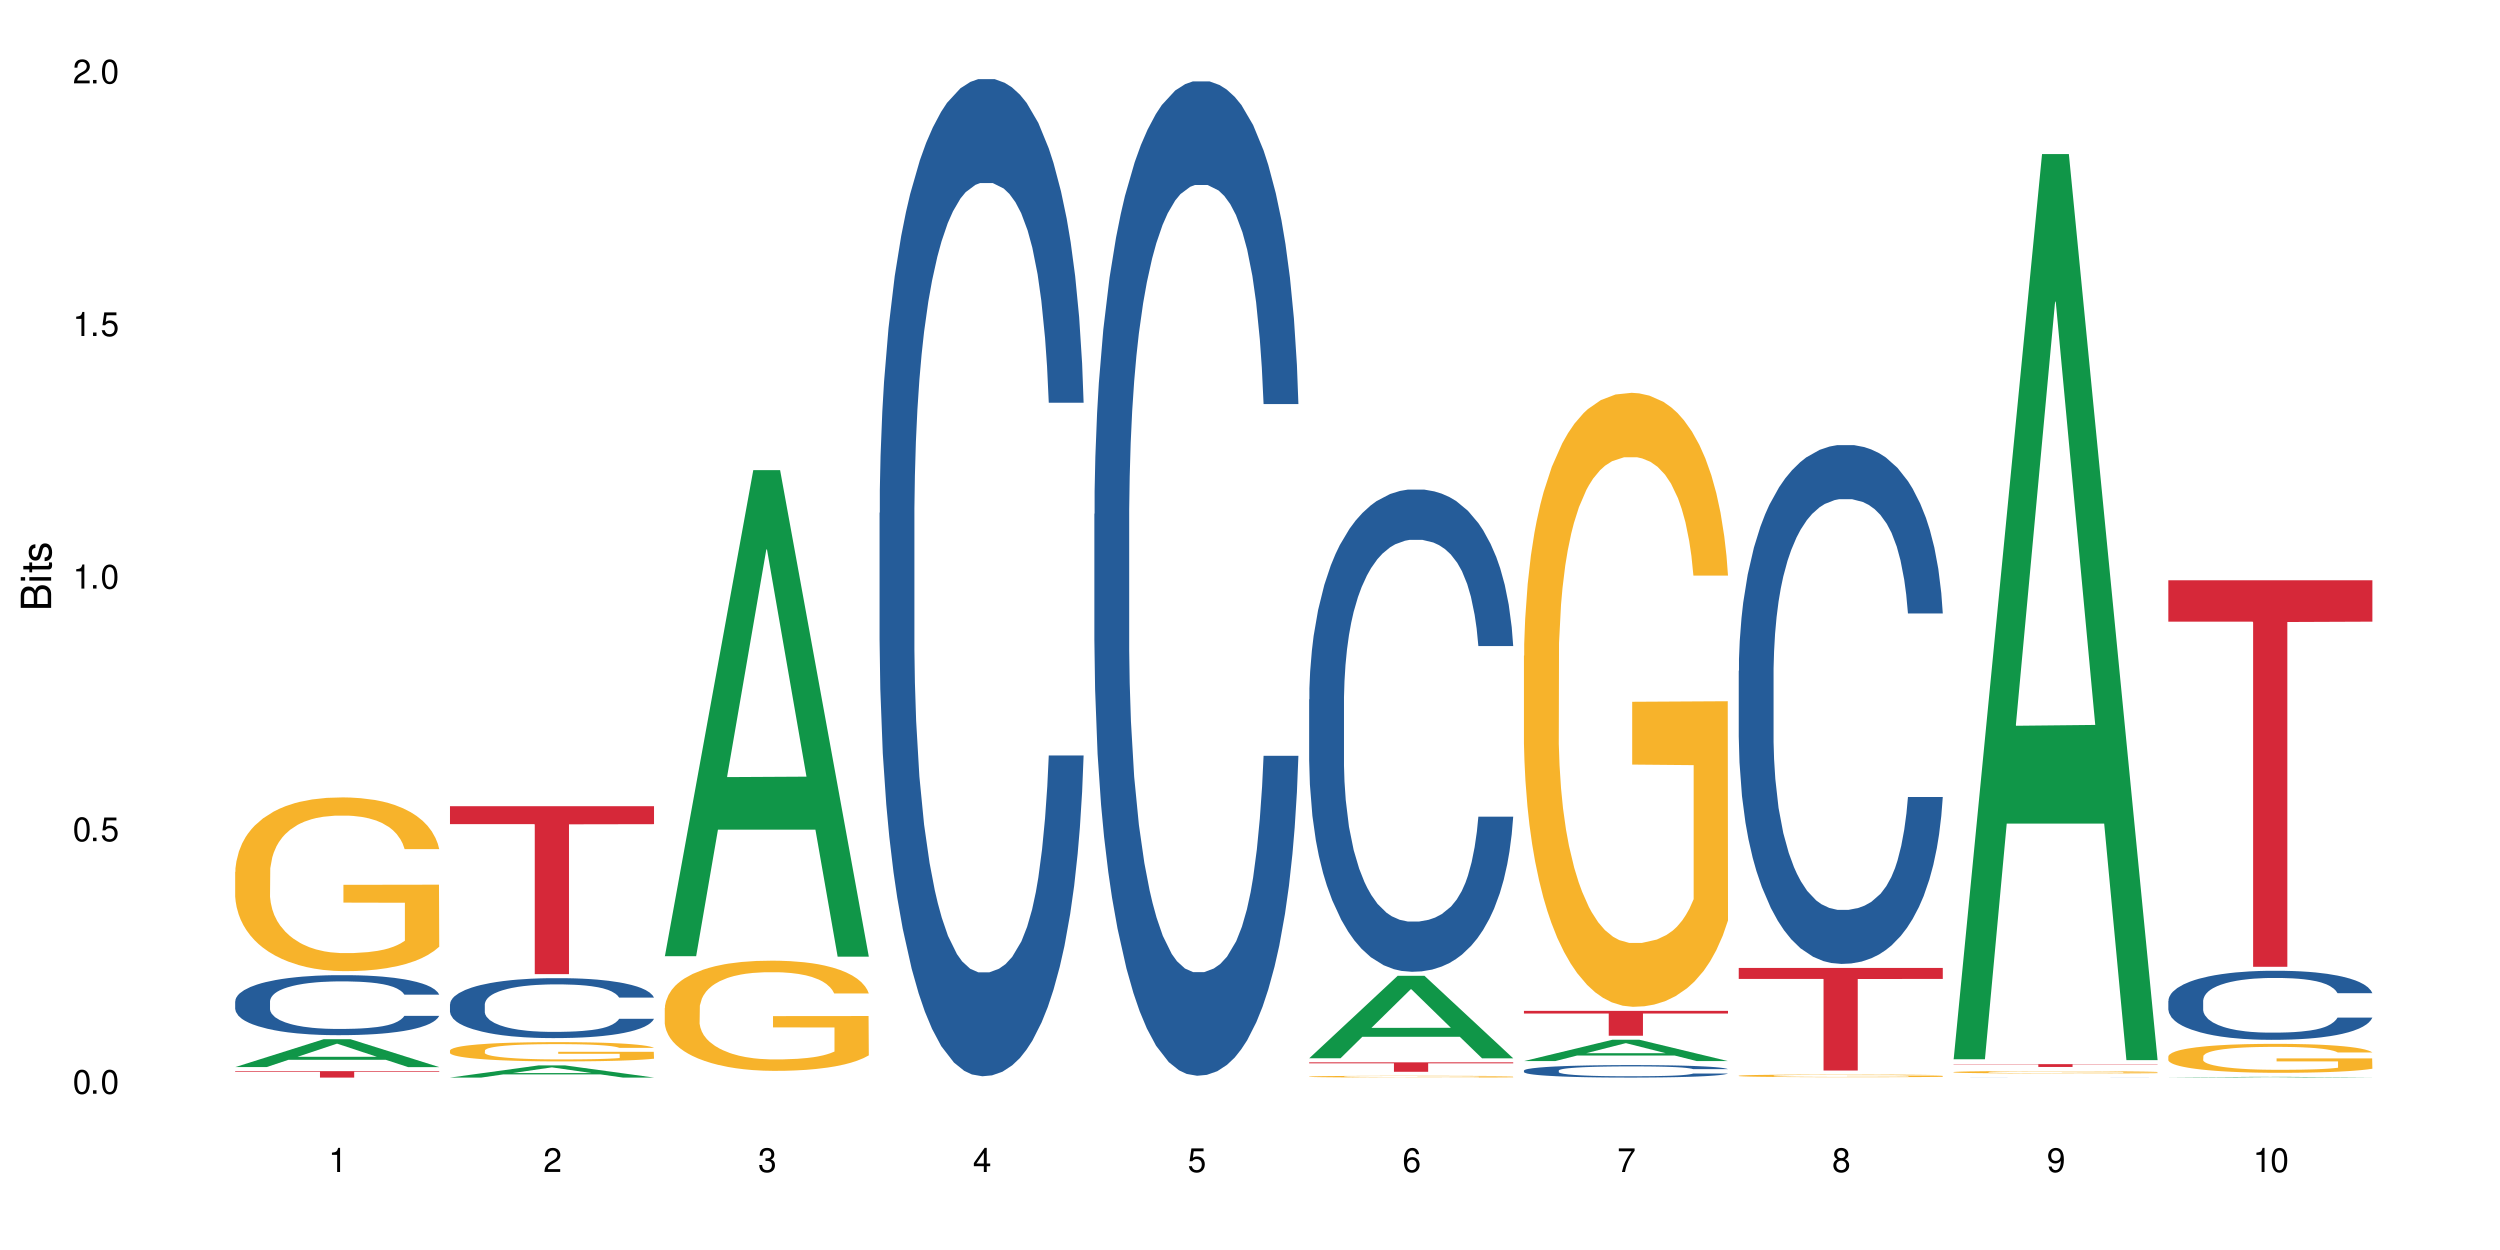
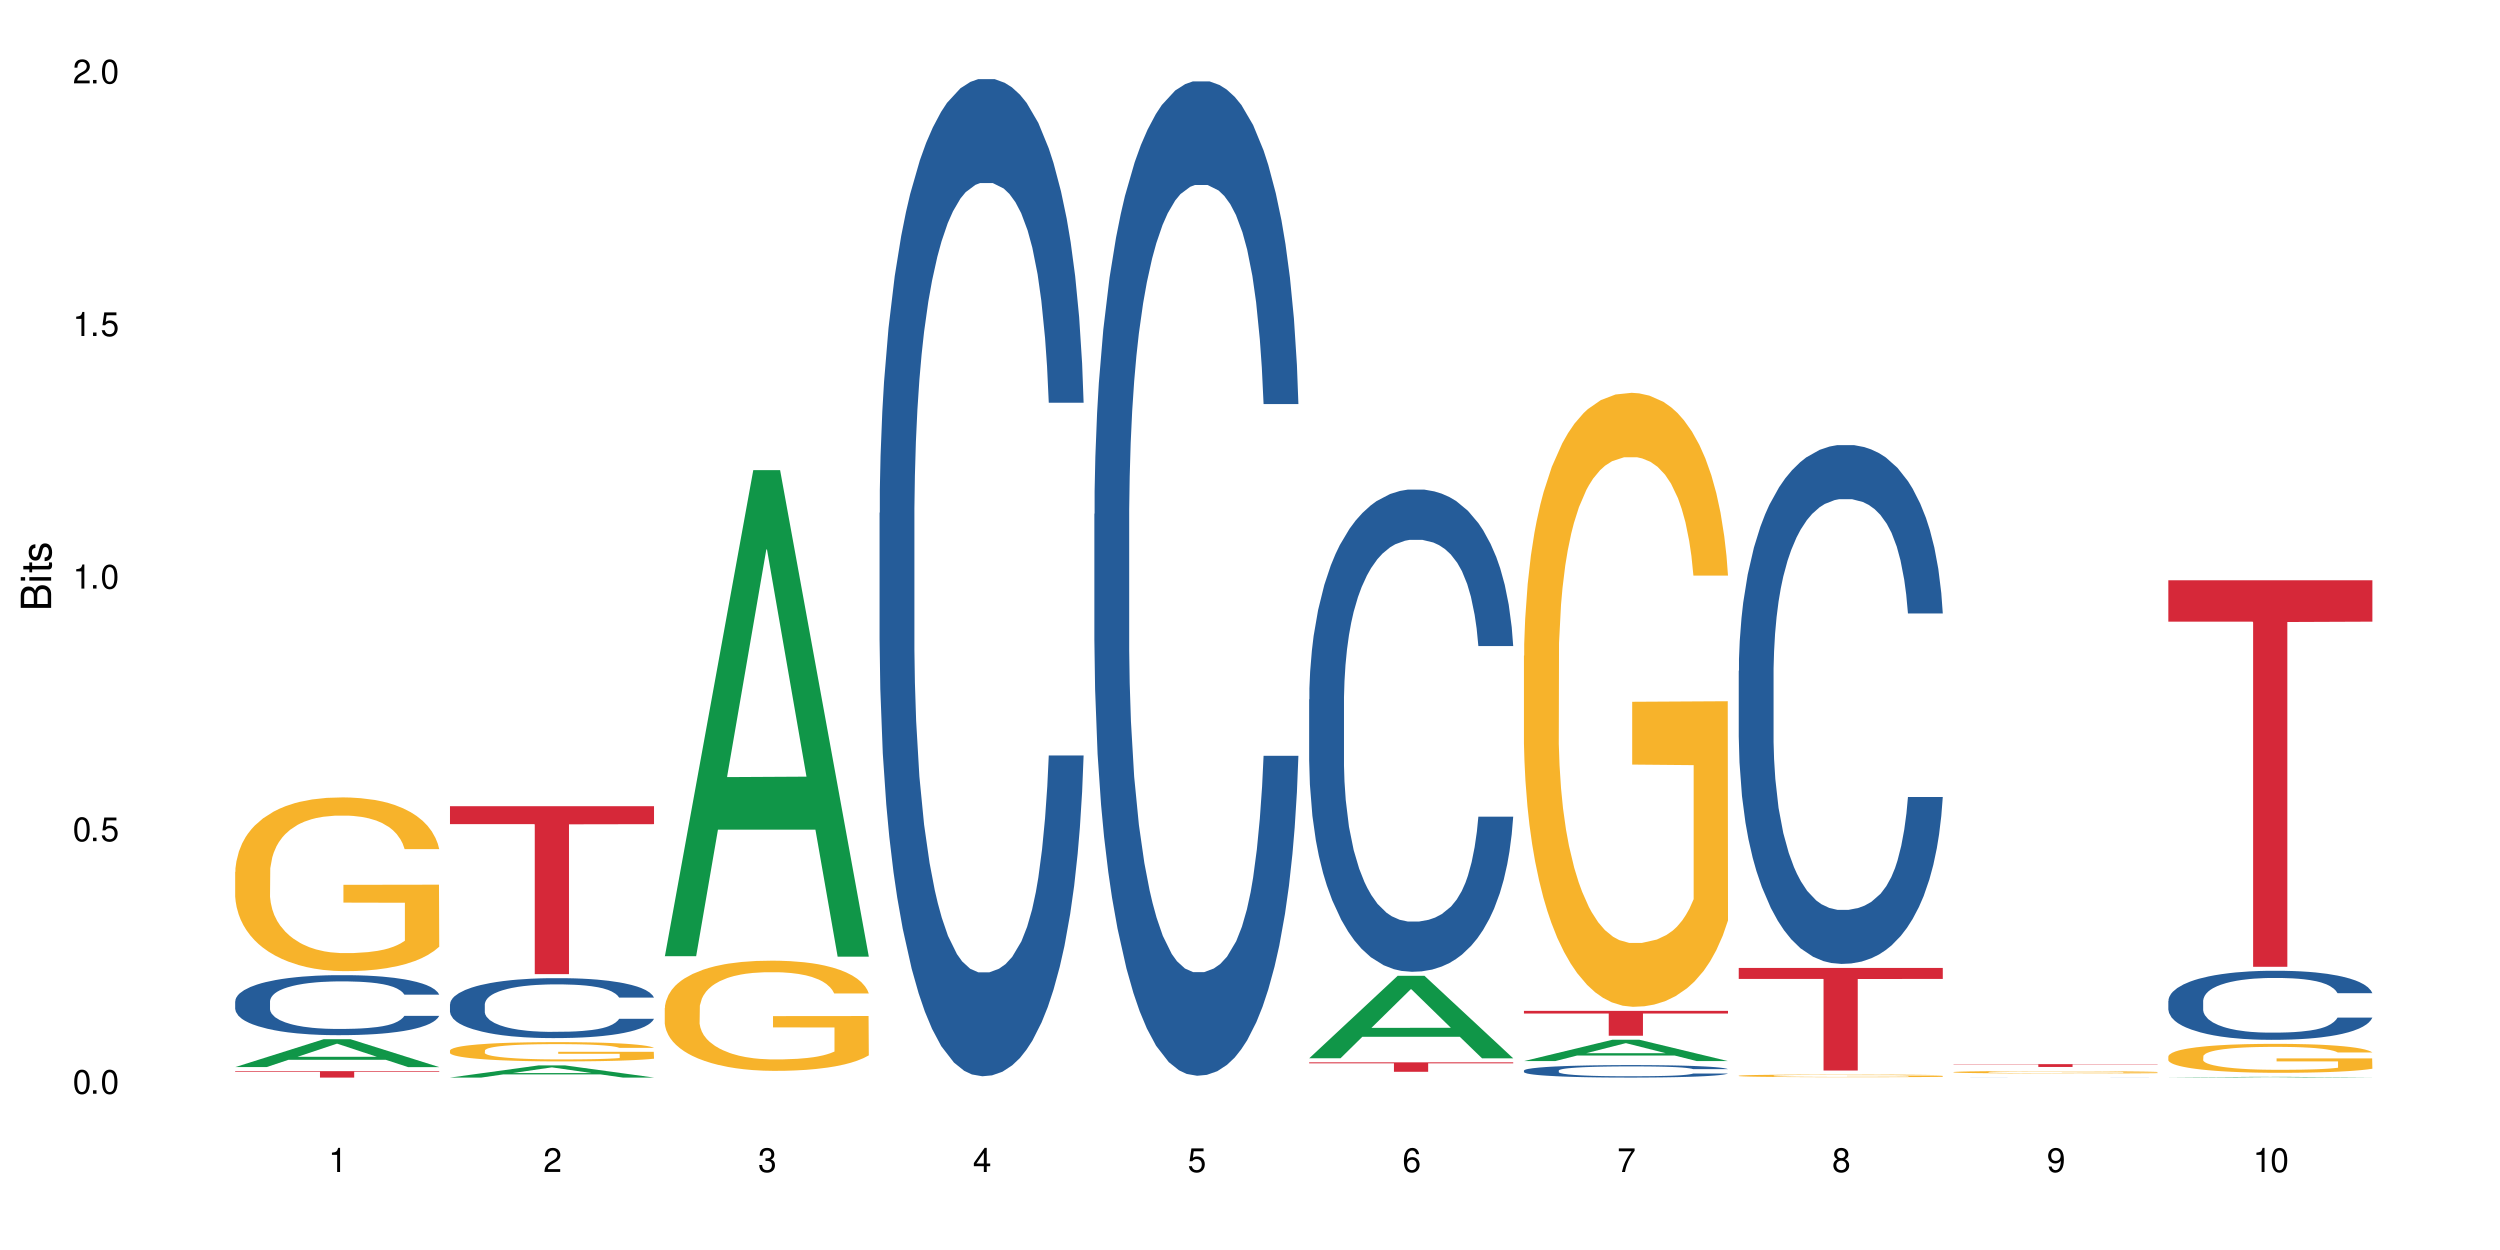
<svg xmlns="http://www.w3.org/2000/svg" xmlns:xlink="http://www.w3.org/1999/xlink" width="720" height="360" viewBox="0 0 720 360">
  <defs>
    <g>
      <g id="glyph-0-0">
</g>
      <g id="glyph-0-1">
        <path d="M 2.641 -6.938 C 2 -6.938 1.422 -6.656 1.078 -6.172 C 0.641 -5.562 0.406 -4.641 0.406 -3.359 C 0.406 -1.016 1.188 0.219 2.641 0.219 C 4.078 0.219 4.859 -1.016 4.859 -3.297 C 4.859 -4.641 4.656 -5.547 4.203 -6.172 C 3.844 -6.656 3.281 -6.938 2.641 -6.938 Z M 2.641 -6.188 C 3.547 -6.188 4 -5.25 4 -3.375 C 4 -1.406 3.562 -0.484 2.625 -0.484 C 1.734 -0.484 1.281 -1.438 1.281 -3.344 C 1.281 -5.25 1.734 -6.188 2.641 -6.188 Z M 2.641 -6.188 " />
      </g>
      <g id="glyph-0-2">
        <path d="M 1.828 -1 L 0.828 -1 L 0.828 0 L 1.828 0 Z M 1.828 -1 " />
      </g>
      <g id="glyph-0-3">
        <path d="M 4.562 -6.797 L 1.062 -6.797 L 0.547 -3.094 L 1.328 -3.094 C 1.719 -3.562 2.047 -3.734 2.578 -3.734 C 3.484 -3.734 4.062 -3.109 4.062 -2.094 C 4.062 -1.125 3.484 -0.531 2.578 -0.531 C 1.828 -0.531 1.375 -0.906 1.188 -1.672 L 0.328 -1.672 C 0.453 -1.109 0.547 -0.844 0.75 -0.594 C 1.125 -0.078 1.828 0.219 2.594 0.219 C 3.969 0.219 4.922 -0.781 4.922 -2.219 C 4.922 -3.562 4.031 -4.484 2.719 -4.484 C 2.25 -4.484 1.859 -4.359 1.469 -4.062 L 1.734 -5.969 L 4.562 -5.969 Z M 4.562 -6.797 " />
      </g>
      <g id="glyph-0-4">
        <path d="M 2.484 -4.938 L 2.484 0 L 3.328 0 L 3.328 -6.938 L 2.766 -6.938 C 2.469 -5.875 2.281 -5.734 0.984 -5.562 L 0.984 -4.938 Z M 2.484 -4.938 " />
      </g>
      <g id="glyph-0-5">
        <path d="M 4.859 -0.828 L 1.281 -0.828 C 1.359 -1.406 1.672 -1.781 2.5 -2.281 L 3.469 -2.828 C 4.406 -3.344 4.906 -4.062 4.906 -4.906 C 4.906 -5.484 4.672 -6.031 4.266 -6.406 C 3.859 -6.766 3.375 -6.938 2.719 -6.938 C 1.859 -6.938 1.219 -6.625 0.844 -6.031 C 0.609 -5.672 0.5 -5.234 0.484 -4.531 L 1.328 -4.531 C 1.359 -5.016 1.406 -5.281 1.531 -5.516 C 1.75 -5.938 2.188 -6.203 2.703 -6.203 C 3.469 -6.203 4.031 -5.641 4.031 -4.891 C 4.031 -4.344 3.719 -3.859 3.125 -3.516 L 2.234 -3 C 0.812 -2.172 0.406 -1.531 0.328 -0.016 L 4.859 -0.016 Z M 4.859 -0.828 " />
      </g>
      <g id="glyph-0-6">
        <path d="M 2.125 -3.188 L 2.578 -3.188 C 3.5 -3.188 3.984 -2.766 3.984 -1.922 C 3.984 -1.062 3.469 -0.531 2.594 -0.531 C 1.656 -0.531 1.203 -1 1.156 -2.016 L 0.312 -2.016 C 0.344 -1.453 0.438 -1.094 0.609 -0.781 C 0.953 -0.109 1.625 0.219 2.547 0.219 C 3.953 0.219 4.859 -0.625 4.859 -1.938 C 4.859 -2.828 4.516 -3.297 3.703 -3.594 C 4.344 -3.844 4.656 -4.328 4.656 -5.031 C 4.656 -6.219 3.875 -6.938 2.578 -6.938 C 1.203 -6.938 0.484 -6.172 0.453 -4.703 L 1.297 -4.703 C 1.312 -5.125 1.344 -5.359 1.453 -5.578 C 1.641 -5.969 2.062 -6.203 2.594 -6.203 C 3.344 -6.203 3.797 -5.75 3.797 -5 C 3.797 -4.516 3.609 -4.219 3.25 -4.047 C 3.016 -3.953 2.703 -3.922 2.125 -3.906 Z M 2.125 -3.188 " />
      </g>
      <g id="glyph-0-7">
        <path d="M 3.141 -1.672 L 3.141 0 L 3.984 0 L 3.984 -1.672 L 4.984 -1.672 L 4.984 -2.438 L 3.984 -2.438 L 3.984 -6.938 L 3.359 -6.938 L 0.266 -2.578 L 0.266 -1.672 Z M 3.141 -2.438 L 1 -2.438 L 3.141 -5.5 Z M 3.141 -2.438 " />
      </g>
      <g id="glyph-0-8">
        <path d="M 4.781 -5.125 C 4.609 -6.266 3.891 -6.938 2.844 -6.938 C 2.094 -6.938 1.422 -6.578 1.031 -5.953 C 0.594 -5.266 0.406 -4.422 0.406 -3.172 C 0.406 -2 0.578 -1.25 0.984 -0.641 C 1.359 -0.078 1.953 0.219 2.703 0.219 C 3.984 0.219 4.922 -0.75 4.922 -2.094 C 4.922 -3.375 4.062 -4.281 2.844 -4.281 C 2.172 -4.281 1.641 -4.031 1.281 -3.516 C 1.281 -5.234 1.828 -6.188 2.797 -6.188 C 3.391 -6.188 3.797 -5.797 3.938 -5.125 Z M 2.734 -3.531 C 3.547 -3.531 4.062 -2.953 4.062 -2.031 C 4.062 -1.156 3.484 -0.531 2.703 -0.531 C 1.922 -0.531 1.328 -1.188 1.328 -2.078 C 1.328 -2.938 1.906 -3.531 2.734 -3.531 Z M 2.734 -3.531 " />
      </g>
      <g id="glyph-0-9">
        <path d="M 4.984 -6.797 L 0.438 -6.797 L 0.438 -5.969 L 4.109 -5.969 C 2.5 -3.656 1.828 -2.234 1.328 0 L 2.219 0 C 2.594 -2.172 3.453 -4.047 4.984 -6.094 Z M 4.984 -6.797 " />
      </g>
      <g id="glyph-0-10">
        <path d="M 3.75 -3.656 C 4.469 -4.094 4.688 -4.438 4.688 -5.078 C 4.688 -6.172 3.844 -6.938 2.641 -6.938 C 1.438 -6.938 0.594 -6.172 0.594 -5.094 C 0.594 -4.438 0.812 -4.094 1.516 -3.656 C 0.734 -3.266 0.359 -2.703 0.359 -1.922 C 0.359 -0.656 1.281 0.219 2.641 0.219 C 3.984 0.219 4.922 -0.656 4.922 -1.922 C 4.922 -2.703 4.531 -3.266 3.75 -3.656 Z M 2.641 -6.188 C 3.359 -6.188 3.812 -5.75 3.812 -5.062 C 3.812 -4.406 3.344 -3.984 2.641 -3.984 C 1.922 -3.984 1.453 -4.406 1.453 -5.078 C 1.453 -5.75 1.922 -6.188 2.641 -6.188 Z M 2.641 -3.266 C 3.484 -3.266 4.062 -2.719 4.062 -1.906 C 4.062 -1.078 3.484 -0.531 2.625 -0.531 C 1.797 -0.531 1.219 -1.094 1.219 -1.906 C 1.219 -2.719 1.781 -3.266 2.641 -3.266 Z M 2.641 -3.266 " />
      </g>
      <g id="glyph-0-11">
        <path d="M 0.516 -1.578 C 0.672 -0.453 1.406 0.219 2.438 0.219 C 3.188 0.219 3.859 -0.141 4.266 -0.766 C 4.688 -1.453 4.891 -2.297 4.891 -3.547 C 4.891 -4.719 4.703 -5.453 4.312 -6.078 C 3.938 -6.641 3.344 -6.938 2.594 -6.938 C 1.297 -6.938 0.359 -5.969 0.359 -4.625 C 0.359 -3.344 1.234 -2.453 2.453 -2.453 C 3.094 -2.453 3.578 -2.672 4.016 -3.203 C 4 -1.484 3.469 -0.531 2.5 -0.531 C 1.906 -0.531 1.484 -0.906 1.359 -1.578 Z M 2.578 -6.203 C 3.375 -6.203 3.969 -5.531 3.969 -4.641 C 3.969 -3.797 3.391 -3.188 2.547 -3.188 C 1.734 -3.188 1.234 -3.766 1.234 -4.688 C 1.234 -5.562 1.797 -6.203 2.578 -6.203 Z M 2.578 -6.203 " />
      </g>
      <g id="glyph-1-0">
</g>
      <g id="glyph-1-1">
        <path d="M 0 -0.953 L 0 -4.891 C 0 -5.719 -0.234 -6.344 -0.734 -6.797 C -1.188 -7.234 -1.812 -7.469 -2.5 -7.469 C -3.547 -7.469 -4.188 -7 -4.625 -5.875 C -4.984 -6.688 -5.625 -7.094 -6.531 -7.094 C -7.172 -7.094 -7.734 -6.859 -8.141 -6.391 C -8.562 -5.922 -8.75 -5.344 -8.75 -4.5 L -8.75 -0.953 Z M -4.984 -2.062 L -7.766 -2.062 L -7.766 -4.219 C -7.766 -4.844 -7.688 -5.203 -7.453 -5.5 C -7.219 -5.812 -6.859 -5.969 -6.375 -5.969 C -5.891 -5.969 -5.531 -5.812 -5.297 -5.5 C -5.062 -5.203 -4.984 -4.844 -4.984 -4.219 Z M -0.984 -2.062 L -4 -2.062 L -4 -4.781 C -4 -5.766 -3.438 -6.359 -2.484 -6.359 C -1.547 -6.359 -0.984 -5.766 -0.984 -4.781 Z M -0.984 -2.062 " />
      </g>
      <g id="glyph-1-2">
        <path d="M -6.281 -1.797 L -6.281 -0.797 L 0 -0.797 L 0 -1.797 Z M -8.75 -1.797 L -8.75 -0.797 L -7.484 -0.797 L -7.484 -1.797 Z M -8.75 -1.797 " />
      </g>
      <g id="glyph-1-3">
        <path d="M -6.281 -3.047 L -6.281 -2.016 L -8.016 -2.016 L -8.016 -1.016 L -6.281 -1.016 L -6.281 -0.172 L -5.469 -0.172 L -5.469 -1.016 L -0.719 -1.016 C -0.078 -1.016 0.281 -1.453 0.281 -2.234 C 0.281 -2.5 0.25 -2.719 0.188 -3.047 L -0.641 -3.047 C -0.609 -2.906 -0.594 -2.766 -0.594 -2.562 C -0.594 -2.141 -0.719 -2.016 -1.156 -2.016 L -5.469 -2.016 L -5.469 -3.047 Z M -6.281 -3.047 " />
      </g>
      <g id="glyph-1-4">
        <path d="M -4.531 -5.25 C -5.766 -5.25 -6.469 -4.422 -6.469 -2.969 C -6.469 -1.516 -5.719 -0.562 -4.547 -0.562 C -3.562 -0.562 -3.094 -1.062 -2.734 -2.562 L -2.516 -3.484 C -2.344 -4.188 -2.094 -4.469 -1.641 -4.469 C -1.047 -4.469 -0.641 -3.875 -0.641 -3 C -0.641 -2.453 -0.797 -2 -1.062 -1.75 C -1.25 -1.594 -1.422 -1.531 -1.875 -1.469 L -1.875 -0.406 C -0.422 -0.453 0.281 -1.266 0.281 -2.922 C 0.281 -4.5 -0.5 -5.516 -1.719 -5.516 C -2.656 -5.516 -3.172 -4.984 -3.469 -3.734 L -3.703 -2.766 C -3.891 -1.953 -4.156 -1.609 -4.594 -1.609 C -5.188 -1.609 -5.547 -2.125 -5.547 -2.938 C -5.547 -3.75 -5.203 -4.172 -4.531 -4.203 Z M -4.531 -5.25 " />
      </g>
    </g>
  </defs>
  <rect x="-72" y="-36" width="864" height="432" fill="rgb(100%, 100%, 100%)" fill-opacity="1" />
  <path fill-rule="nonzero" fill="rgb(6.275%, 58.824%, 28.235%)" fill-opacity="1" d="M 67.73 307.32 L 67.793 307.312 L 93.223 299.289 L 100.945 299.289 L 126.5 307.328 L 117.52 307.328 L 111.117 305.23 L 83.051 305.23 L 76.773 307.32 L 67.73 307.32 L 85.75 304.363 L 108.543 304.355 L 97.176 300.602 L 97.051 300.594 L 96.926 300.617 L 85.688 304.355 L 85.75 304.363 Z M 67.73 307.32 " />
  <path fill-rule="nonzero" fill="rgb(14.51%, 36.078%, 60%)" fill-opacity="1" d="M 67.73 288.371 L 67.801 288.355 L 67.801 287.977 L 68.02 287.375 L 68.52 286.617 L 69.02 286.098 L 70.312 285.164 L 72.102 284.262 L 73.965 283.57 L 75.328 283.156 L 76.547 282.844 L 79.34 282.258 L 81.133 281.957 L 83.066 281.688 L 85.434 281.422 L 87.152 281.262 L 91.023 281.008 L 93.891 280.898 L 96.113 280.852 L 100.914 280.852 L 103.781 280.914 L 105.859 280.992 L 108.152 281.121 L 110.086 281.262 L 113.457 281.609 L 116.465 282.051 L 117.828 282.305 L 119.977 282.793 L 121.625 283.27 L 122.773 283.68 L 124.062 284.262 L 125.207 284.973 L 126.07 285.781 L 126.5 286.461 L 116.465 286.461 L 115.965 285.828 L 115.391 285.336 L 114.316 284.691 L 113.238 284.23 L 111.734 283.773 L 110.375 283.473 L 108.512 283.172 L 106.863 282.984 L 105.141 282.844 L 103.492 282.746 L 100.34 282.652 L 96.684 282.652 L 95.324 282.684 L 92.527 282.809 L 91.023 282.922 L 88.871 283.141 L 87.367 283.348 L 85.578 283.664 L 84.359 283.934 L 82.852 284.344 L 81.777 284.707 L 80.559 285.227 L 79.844 285.621 L 79.199 286.062 L 78.625 286.586 L 78.195 287.137 L 77.906 287.723 L 77.766 288.293 L 77.766 290.738 L 77.906 291.309 L 78.266 291.973 L 79.199 292.938 L 80.559 293.773 L 82.137 294.438 L 83.641 294.91 L 84.5 295.133 L 85.648 295.383 L 87.441 295.699 L 90.02 296.016 L 91.523 296.141 L 93.816 296.27 L 96.184 296.332 L 99.336 296.332 L 102.133 296.27 L 103.996 296.191 L 105.93 296.062 L 108.582 295.793 L 110.23 295.543 L 111.664 295.242 L 112.738 294.941 L 113.457 294.688 L 114.531 294.199 L 115.391 293.664 L 116.035 293.109 L 116.465 292.574 L 126.5 292.574 L 126.07 293.203 L 125.422 293.82 L 124.777 294.277 L 123.777 294.832 L 122.629 295.32 L 120.98 295.875 L 119.617 296.238 L 117.828 296.633 L 116.18 296.934 L 114.387 297.199 L 111.734 297.516 L 110.016 297.676 L 108.152 297.816 L 105.93 297.941 L 103.137 298.055 L 100.125 298.117 L 97.328 298.133 L 94.32 298.102 L 92.098 298.039 L 89.16 297.895 L 85.504 297.609 L 82.852 297.312 L 80.773 297.012 L 78.984 296.695 L 76.977 296.27 L 74.395 295.574 L 72.82 295.035 L 71.746 294.594 L 70.527 293.977 L 69.664 293.426 L 68.664 292.539 L 67.945 291.418 L 67.73 290.551 Z M 67.73 288.371 " />
  <path fill-rule="nonzero" fill="rgb(96.863%, 70.196%, 16.863%)" fill-opacity="1" d="M 67.73 251.086 L 67.801 251.039 L 67.801 250.125 L 68.09 248.066 L 68.805 245.234 L 69.738 242.902 L 70.742 241.074 L 71.387 240.117 L 72.461 238.746 L 73.395 237.738 L 75.758 235.684 L 78.77 233.762 L 80.418 232.941 L 82.281 232.164 L 84.93 231.293 L 86.148 230.973 L 89.875 230.242 L 94.105 229.785 L 98.762 229.648 L 100.914 229.695 L 103.852 229.879 L 107.863 230.379 L 110.16 230.836 L 111.949 231.293 L 113.812 231.887 L 116.105 232.801 L 118.258 233.898 L 119.977 234.996 L 121.695 236.367 L 123.129 237.828 L 124.348 239.43 L 125.422 241.348 L 126.07 242.949 L 126.5 244.547 L 116.535 244.547 L 115.965 242.949 L 115.32 241.715 L 114.242 240.207 L 113.168 239.109 L 112.094 238.242 L 110.086 237.055 L 108.367 236.32 L 106.215 235.684 L 104.137 235.27 L 101.773 234.996 L 100.34 234.906 L 96.543 234.906 L 93.102 235.227 L 91.094 235.59 L 89.66 235.957 L 87.656 236.641 L 86.438 237.191 L 85.719 237.555 L 83.57 238.973 L 82.137 240.254 L 81.348 241.121 L 80.344 242.492 L 79.629 243.727 L 78.84 245.555 L 78.41 246.926 L 77.836 250.035 L 77.766 258.262 L 77.98 259.996 L 78.41 261.871 L 78.984 263.516 L 79.844 265.254 L 80.703 266.578 L 82.207 268.363 L 83.496 269.551 L 84.5 270.328 L 86.438 271.562 L 87.227 271.973 L 89.09 272.797 L 91.023 273.434 L 93.387 273.984 L 95.18 274.258 L 98.047 274.488 L 101.703 274.488 L 106 274.211 L 108.727 273.848 L 110.59 273.48 L 111.809 273.16 L 113.312 272.656 L 114.387 272.199 L 115.391 271.699 L 116.609 270.922 L 116.609 259.996 L 98.906 259.953 L 98.906 254.832 L 126.426 254.785 L 126.5 272.656 L 124.992 273.891 L 123.129 275.082 L 121.34 275.996 L 119.477 276.773 L 116.824 277.641 L 114.672 278.188 L 111.375 278.828 L 108.367 279.238 L 105.215 279.516 L 102.418 279.652 L 99.121 279.695 L 96.184 279.605 L 93.031 279.332 L 90.52 278.965 L 88.227 278.508 L 85.934 277.914 L 83.066 276.953 L 81.203 276.176 L 79.27 275.219 L 77.336 274.074 L 75.613 272.84 L 74.469 271.883 L 73.32 270.785 L 72.102 269.414 L 70.957 267.859 L 70.098 266.441 L 69.309 264.844 L 68.734 263.336 L 68.16 261.277 L 67.875 259.633 L 67.73 258.215 Z M 67.73 251.086 " />
  <path fill-rule="nonzero" fill="rgb(83.922%, 15.686%, 22.353%)" fill-opacity="1" d="M 67.73 308.484 L 126.5 308.484 L 126.5 308.684 L 102.008 308.684 L 102.008 310.34 L 92.152 310.34 L 92.152 308.688 L 92.008 308.684 L 67.73 308.684 Z M 67.73 308.484 " />
  <path fill-rule="nonzero" fill="rgb(6.275%, 58.824%, 28.235%)" fill-opacity="1" d="M 129.594 310.34 L 129.656 310.336 L 155.082 306.844 L 162.805 306.844 L 188.359 310.34 L 179.383 310.34 L 172.977 309.43 L 144.91 309.43 L 138.633 310.34 L 129.594 310.34 L 147.613 309.051 L 170.402 309.047 L 159.039 307.414 L 158.914 307.41 L 158.789 307.422 L 147.547 309.047 L 147.613 309.051 Z M 129.594 310.34 " />
-   <path fill-rule="nonzero" fill="rgb(14.51%, 36.078%, 60%)" fill-opacity="1" d="M 129.594 289.227 L 129.664 289.211 L 129.664 288.832 L 129.879 288.23 L 130.379 287.473 L 130.883 286.953 L 132.172 286.023 L 133.965 285.121 L 135.828 284.43 L 137.188 284.02 L 138.406 283.703 L 141.203 283.117 L 142.992 282.82 L 144.93 282.551 L 147.293 282.281 L 149.016 282.125 L 152.883 281.871 L 155.75 281.762 L 157.973 281.715 L 162.773 281.715 L 165.641 281.777 L 167.719 281.855 L 170.012 281.984 L 171.949 282.125 L 175.316 282.473 L 178.324 282.914 L 179.688 283.168 L 181.836 283.656 L 183.484 284.129 L 184.633 284.539 L 185.922 285.121 L 187.07 285.832 L 187.93 286.637 L 188.359 287.316 L 178.324 287.316 L 177.824 286.684 L 177.25 286.195 L 176.176 285.551 L 175.102 285.09 L 173.598 284.633 L 172.234 284.336 L 170.371 284.035 L 168.723 283.844 L 167.004 283.703 L 165.355 283.609 L 162.199 283.512 L 158.547 283.512 L 157.184 283.547 L 154.391 283.672 L 152.883 283.781 L 150.734 284.004 L 149.23 284.207 L 147.438 284.523 L 146.219 284.793 L 144.715 285.203 L 143.641 285.566 L 142.422 286.086 L 141.703 286.48 L 141.059 286.922 L 140.484 287.441 L 140.055 287.996 L 139.77 288.578 L 139.625 289.148 L 139.625 291.594 L 139.77 292.16 L 140.129 292.824 L 141.059 293.785 L 142.422 294.621 L 143.996 295.285 L 145.504 295.758 L 146.363 295.98 L 147.508 296.23 L 149.301 296.547 L 151.879 296.863 L 153.387 296.988 L 155.68 297.113 L 158.043 297.18 L 161.199 297.18 L 163.992 297.113 L 165.855 297.035 L 167.789 296.91 L 170.441 296.641 L 172.09 296.391 L 173.523 296.09 L 174.598 295.789 L 175.316 295.535 L 176.391 295.047 L 177.25 294.512 L 177.895 293.957 L 178.324 293.422 L 188.359 293.422 L 187.93 294.055 L 187.285 294.668 L 186.641 295.125 L 185.637 295.68 L 184.488 296.168 L 182.84 296.719 L 181.48 297.082 L 179.688 297.477 L 178.039 297.777 L 176.246 298.047 L 173.598 298.359 L 171.875 298.52 L 170.012 298.66 L 167.789 298.789 L 164.996 298.898 L 161.984 298.961 L 159.191 298.977 L 156.18 298.945 L 153.957 298.883 L 151.02 298.738 L 147.367 298.457 L 144.715 298.156 L 142.637 297.855 L 140.844 297.539 L 138.836 297.113 L 136.258 296.422 L 134.68 295.883 L 133.605 295.441 L 132.387 294.828 L 131.527 294.273 L 130.523 293.391 L 129.809 292.27 L 129.594 291.402 Z M 129.594 289.227 " />
+   <path fill-rule="nonzero" fill="rgb(14.51%, 36.078%, 60%)" fill-opacity="1" d="M 129.594 289.227 L 129.664 289.211 L 129.664 288.832 L 129.879 288.23 L 130.379 287.473 L 130.883 286.953 L 132.172 286.023 L 133.965 285.121 L 135.828 284.43 L 137.188 284.02 L 138.406 283.703 L 141.203 283.117 L 142.992 282.82 L 144.93 282.551 L 147.293 282.281 L 149.016 282.125 L 152.883 281.871 L 155.75 281.762 L 157.973 281.715 L 162.773 281.715 L 165.641 281.777 L 167.719 281.855 L 170.012 281.984 L 171.949 282.125 L 175.316 282.473 L 178.324 282.914 L 179.688 283.168 L 181.836 283.656 L 183.484 284.129 L 184.633 284.539 L 185.922 285.121 L 187.07 285.832 L 187.93 286.637 L 188.359 287.316 L 178.324 287.316 L 177.824 286.684 L 177.25 286.195 L 176.176 285.551 L 175.102 285.09 L 173.598 284.633 L 172.234 284.336 L 170.371 284.035 L 168.723 283.844 L 167.004 283.703 L 165.355 283.609 L 162.199 283.512 L 158.547 283.512 L 157.184 283.547 L 154.391 283.672 L 152.883 283.781 L 150.734 284.004 L 149.23 284.207 L 147.438 284.523 L 146.219 284.793 L 144.715 285.203 L 143.641 285.566 L 142.422 286.086 L 141.703 286.48 L 141.059 286.922 L 140.484 287.441 L 140.055 287.996 L 139.77 288.578 L 139.625 289.148 L 139.625 291.594 L 139.77 292.16 L 140.129 292.824 L 141.059 293.785 L 142.422 294.621 L 143.996 295.285 L 145.504 295.758 L 146.363 295.98 L 147.508 296.23 L 149.301 296.547 L 151.879 296.863 L 153.387 296.988 L 155.68 297.113 L 158.043 297.18 L 163.992 297.113 L 165.855 297.035 L 167.789 296.91 L 170.441 296.641 L 172.09 296.391 L 173.523 296.09 L 174.598 295.789 L 175.316 295.535 L 176.391 295.047 L 177.25 294.512 L 177.895 293.957 L 178.324 293.422 L 188.359 293.422 L 187.93 294.055 L 187.285 294.668 L 186.641 295.125 L 185.637 295.68 L 184.488 296.168 L 182.84 296.719 L 181.48 297.082 L 179.688 297.477 L 178.039 297.777 L 176.246 298.047 L 173.598 298.359 L 171.875 298.52 L 170.012 298.66 L 167.789 298.789 L 164.996 298.898 L 161.984 298.961 L 159.191 298.977 L 156.18 298.945 L 153.957 298.883 L 151.02 298.738 L 147.367 298.457 L 144.715 298.156 L 142.637 297.855 L 140.844 297.539 L 138.836 297.113 L 136.258 296.422 L 134.68 295.883 L 133.605 295.441 L 132.387 294.828 L 131.527 294.273 L 130.523 293.391 L 129.809 292.27 L 129.594 291.402 Z M 129.594 289.227 " />
  <path fill-rule="nonzero" fill="rgb(96.863%, 70.196%, 16.863%)" fill-opacity="1" d="M 129.594 302.512 L 129.664 302.508 L 129.664 302.406 L 129.949 302.176 L 130.668 301.863 L 131.598 301.602 L 132.602 301.398 L 133.246 301.293 L 134.32 301.141 L 135.254 301.031 L 137.617 300.801 L 140.629 300.59 L 142.277 300.496 L 144.141 300.41 L 146.793 300.312 L 148.012 300.277 L 151.738 300.199 L 155.965 300.148 L 160.625 300.133 L 162.773 300.137 L 165.711 300.156 L 169.727 300.211 L 172.02 300.262 L 173.812 300.312 L 175.676 300.379 L 177.969 300.48 L 180.117 300.602 L 181.836 300.727 L 183.559 300.879 L 184.992 301.039 L 186.211 301.219 L 187.285 301.43 L 187.93 301.609 L 188.359 301.785 L 178.398 301.785 L 177.824 301.609 L 177.18 301.473 L 176.105 301.305 L 175.031 301.184 L 173.953 301.086 L 171.949 300.953 L 170.227 300.871 L 168.078 300.801 L 166 300.754 L 163.633 300.727 L 162.199 300.715 L 158.402 300.715 L 154.961 300.75 L 152.957 300.793 L 151.523 300.832 L 149.516 300.906 L 148.297 300.969 L 147.582 301.008 L 145.43 301.168 L 143.996 301.309 L 143.207 301.406 L 142.207 301.559 L 141.488 301.695 L 140.699 301.898 L 140.27 302.051 L 139.695 302.395 L 139.625 303.309 L 139.84 303.5 L 140.27 303.711 L 140.844 303.891 L 141.703 304.086 L 142.562 304.23 L 144.07 304.43 L 145.359 304.562 L 146.363 304.648 L 148.297 304.785 L 149.086 304.832 L 150.949 304.922 L 152.883 304.992 L 155.25 305.055 L 157.039 305.086 L 159.906 305.109 L 163.562 305.109 L 167.863 305.078 L 170.586 305.039 L 172.449 305 L 173.668 304.961 L 175.172 304.906 L 176.246 304.855 L 177.25 304.801 L 178.469 304.715 L 178.469 303.5 L 160.766 303.496 L 160.766 302.926 L 188.289 302.922 L 188.359 304.906 L 186.855 305.043 L 184.992 305.176 L 183.199 305.277 L 181.336 305.363 L 178.684 305.461 L 176.535 305.52 L 173.238 305.594 L 170.227 305.637 L 167.074 305.668 L 164.277 305.684 L 160.984 305.688 L 158.043 305.68 L 154.891 305.648 L 152.383 305.605 L 150.09 305.555 L 147.797 305.492 L 144.93 305.383 L 143.066 305.297 L 141.129 305.191 L 139.195 305.062 L 137.477 304.926 L 136.328 304.82 L 135.184 304.699 L 133.965 304.547 L 132.816 304.375 L 131.957 304.215 L 131.168 304.039 L 130.594 303.871 L 130.023 303.645 L 129.734 303.461 L 129.594 303.305 Z M 129.594 302.512 " />
  <path fill-rule="nonzero" fill="rgb(83.922%, 15.686%, 22.353%)" fill-opacity="1" d="M 129.594 232.18 L 188.359 232.18 L 188.359 237.359 L 163.867 237.406 L 163.867 280.559 L 154.012 280.559 L 154.012 237.449 L 153.871 237.359 L 129.594 237.359 Z M 129.594 232.18 " />
  <path fill-rule="nonzero" fill="rgb(6.275%, 58.824%, 28.235%)" fill-opacity="1" d="M 191.453 275.383 L 191.516 275.25 L 216.945 135.391 L 224.668 135.391 L 250.219 275.516 L 241.242 275.516 L 234.84 238.938 L 206.773 238.938 L 200.492 275.383 L 191.453 275.383 L 209.473 223.805 L 232.266 223.676 L 220.898 158.281 L 220.773 158.152 L 220.648 158.547 L 209.41 223.676 L 209.473 223.805 Z M 191.453 275.383 " />
  <path fill-rule="nonzero" fill="rgb(96.863%, 70.196%, 16.863%)" fill-opacity="1" d="M 191.453 290.266 L 191.523 290.234 L 191.523 289.656 L 191.812 288.352 L 192.527 286.555 L 193.461 285.074 L 194.461 283.914 L 195.109 283.309 L 196.184 282.438 L 197.113 281.801 L 199.48 280.496 L 202.488 279.277 L 204.137 278.758 L 206 278.262 L 208.652 277.711 L 209.871 277.508 L 213.598 277.047 L 217.828 276.758 L 222.484 276.668 L 224.637 276.699 L 227.574 276.812 L 231.586 277.133 L 233.879 277.422 L 235.672 277.711 L 237.535 278.09 L 239.828 278.668 L 241.98 279.363 L 243.699 280.059 L 245.418 280.93 L 246.852 281.859 L 248.07 282.871 L 249.145 284.09 L 249.789 285.105 L 250.219 286.117 L 240.258 286.117 L 239.684 285.105 L 239.039 284.32 L 237.965 283.363 L 236.891 282.668 L 235.816 282.117 L 233.809 281.363 L 232.09 280.902 L 229.938 280.496 L 227.859 280.234 L 225.496 280.059 L 224.062 280.004 L 220.262 280.004 L 216.824 280.207 L 214.816 280.438 L 213.383 280.668 L 211.375 281.105 L 210.156 281.453 L 209.441 281.684 L 207.293 282.582 L 205.859 283.395 L 205.07 283.945 L 204.066 284.816 L 203.348 285.598 L 202.562 286.758 L 202.133 287.625 L 201.559 289.598 L 201.484 294.816 L 201.703 295.918 L 202.133 297.105 L 202.703 298.148 L 203.566 299.25 L 204.426 300.09 L 205.93 301.223 L 207.219 301.977 L 208.223 302.469 L 210.156 303.25 L 210.945 303.512 L 212.809 304.035 L 214.746 304.438 L 217.109 304.789 L 218.902 304.961 L 221.77 305.105 L 225.422 305.105 L 229.723 304.934 L 232.445 304.699 L 234.309 304.469 L 235.527 304.266 L 237.035 303.945 L 238.109 303.656 L 239.113 303.336 L 240.332 302.844 L 240.332 295.918 L 222.629 295.887 L 222.629 292.641 L 250.148 292.613 L 250.219 303.945 L 248.715 304.73 L 246.852 305.484 L 245.059 306.062 L 243.195 306.555 L 240.547 307.105 L 238.395 307.453 L 235.098 307.859 L 232.09 308.121 L 228.934 308.293 L 226.141 308.383 L 222.844 308.41 L 219.906 308.352 L 216.75 308.18 L 214.242 307.945 L 211.949 307.656 L 209.656 307.281 L 206.789 306.672 L 204.926 306.18 L 202.992 305.57 L 201.055 304.844 L 199.336 304.062 L 198.191 303.453 L 197.043 302.758 L 195.824 301.887 L 194.68 300.902 L 193.816 300.004 L 193.031 298.988 L 192.457 298.031 L 191.883 296.73 L 191.598 295.684 L 191.453 294.785 Z M 191.453 290.266 " />
  <path fill-rule="nonzero" fill="rgb(14.51%, 36.078%, 60%)" fill-opacity="1" d="M 253.312 147.742 L 253.387 147.48 L 253.387 141.18 L 253.602 131.207 L 254.102 118.605 L 254.605 109.945 L 255.895 94.457 L 257.684 79.496 L 259.547 67.945 L 260.91 61.121 L 262.129 55.871 L 264.922 46.16 L 266.715 41.172 L 268.652 36.707 L 271.016 32.246 L 272.734 29.621 L 276.605 25.422 L 279.473 23.582 L 281.695 22.797 L 286.496 22.797 L 289.363 23.848 L 291.441 25.16 L 293.734 27.258 L 295.668 29.621 L 299.039 35.395 L 302.047 42.746 L 303.41 46.945 L 305.559 55.082 L 307.207 62.957 L 308.355 69.781 L 309.645 79.496 L 310.793 91.309 L 311.652 104.695 L 312.082 115.98 L 302.047 115.98 L 301.547 105.48 L 300.973 97.344 L 299.898 86.582 L 298.824 78.969 L 297.316 71.359 L 295.957 66.371 L 294.094 61.383 L 292.445 58.234 L 290.723 55.871 L 289.074 54.297 L 285.922 52.723 L 282.266 52.723 L 280.906 53.246 L 278.109 55.348 L 276.605 57.184 L 274.457 60.859 L 272.949 64.27 L 271.16 69.52 L 269.941 73.984 L 268.434 80.809 L 267.359 86.844 L 266.141 95.508 L 265.426 102.07 L 264.781 109.418 L 264.207 118.082 L 263.777 127.27 L 263.492 136.98 L 263.348 146.43 L 263.348 187.117 L 263.492 196.566 L 263.848 207.594 L 264.781 223.605 L 266.141 237.516 L 267.719 248.543 L 269.223 256.418 L 270.082 260.09 L 271.23 264.289 L 273.023 269.539 L 275.602 274.789 L 277.105 276.891 L 279.402 278.992 L 281.766 280.039 L 284.918 280.039 L 287.715 278.992 L 289.578 277.68 L 291.512 275.578 L 294.164 271.117 L 295.812 266.914 L 297.246 261.93 L 298.32 256.941 L 299.039 252.742 L 300.113 244.605 L 300.973 235.68 L 301.617 226.492 L 302.047 217.566 L 312.082 217.566 L 311.652 228.066 L 311.008 238.305 L 310.363 245.918 L 309.359 255.105 L 308.211 263.242 L 306.562 272.43 L 305.203 278.465 L 303.41 285.027 L 301.762 290.016 L 299.969 294.477 L 297.316 299.727 L 295.598 302.352 L 293.734 304.715 L 291.512 306.816 L 288.719 308.652 L 285.707 309.703 L 282.914 309.965 L 279.902 309.441 L 277.68 308.391 L 274.742 306.027 L 271.086 301.301 L 268.434 296.316 L 266.355 291.328 L 264.566 286.078 L 262.559 278.992 L 259.98 267.441 L 258.402 258.516 L 257.328 251.168 L 256.109 240.93 L 255.25 231.742 L 254.246 217.043 L 253.527 198.406 L 253.312 183.969 Z M 253.312 147.742 " />
  <path fill-rule="nonzero" fill="rgb(14.51%, 36.078%, 60%)" fill-opacity="1" d="M 315.176 148.043 L 315.246 147.781 L 315.246 141.5 L 315.461 131.551 L 315.961 118.984 L 316.465 110.348 L 317.754 94.902 L 319.547 79.98 L 321.41 68.465 L 322.77 61.656 L 323.988 56.422 L 326.785 46.734 L 328.578 41.762 L 330.512 37.312 L 332.875 32.863 L 334.598 30.246 L 338.465 26.055 L 341.332 24.223 L 343.555 23.438 L 348.355 23.438 L 351.223 24.484 L 353.301 25.793 L 355.594 27.887 L 357.531 30.246 L 360.898 36.004 L 363.91 43.332 L 365.27 47.52 L 367.422 55.637 L 369.07 63.488 L 370.215 70.297 L 371.504 79.98 L 372.652 91.762 L 373.512 105.113 L 373.941 116.367 L 363.91 116.367 L 363.406 105.898 L 362.832 97.781 L 361.758 87.051 L 360.684 79.457 L 359.18 71.867 L 357.816 66.895 L 355.953 61.918 L 354.305 58.777 L 352.586 56.422 L 350.938 54.852 L 347.785 53.281 L 344.129 53.281 L 342.766 53.805 L 339.973 55.898 L 338.465 57.73 L 336.316 61.395 L 334.812 64.797 L 333.02 70.035 L 331.801 74.484 L 330.297 81.289 L 329.223 87.312 L 328.004 95.949 L 327.285 102.492 L 326.641 109.824 L 326.066 118.461 L 325.637 127.625 L 325.352 137.309 L 325.207 146.734 L 325.207 187.309 L 325.352 196.73 L 325.711 207.727 L 326.641 223.695 L 328.004 237.57 L 329.578 248.562 L 331.086 256.418 L 331.945 260.082 L 333.09 264.27 L 334.883 269.504 L 337.465 274.742 L 338.969 276.836 L 341.262 278.93 L 343.625 279.977 L 346.781 279.977 L 349.574 278.93 L 351.438 277.621 L 353.375 275.527 L 356.023 271.074 L 357.672 266.887 L 359.105 261.914 L 360.184 256.941 L 360.898 252.75 L 361.973 244.637 L 362.832 235.738 L 363.48 226.574 L 363.91 217.676 L 373.941 217.676 L 373.512 228.145 L 372.867 238.355 L 372.223 245.945 L 371.219 255.109 L 370.07 263.223 L 368.422 272.387 L 367.062 278.406 L 365.27 284.949 L 363.621 289.922 L 361.832 294.375 L 359.18 299.609 L 357.457 302.227 L 355.594 304.582 L 353.375 306.676 L 350.578 308.508 L 347.57 309.559 L 344.773 309.82 L 341.762 309.293 L 339.543 308.246 L 336.602 305.891 L 332.949 301.18 L 330.297 296.207 L 328.219 291.234 L 326.426 285.996 L 324.418 278.93 L 321.84 267.41 L 320.262 258.512 L 319.188 251.18 L 317.969 240.973 L 317.109 231.809 L 316.105 217.152 L 315.391 198.566 L 315.176 184.168 Z M 315.176 148.043 " />
  <path fill-rule="nonzero" fill="rgb(6.275%, 58.824%, 28.235%)" fill-opacity="1" d="M 377.035 304.773 L 377.098 304.75 L 402.527 281.035 L 410.25 281.035 L 435.805 304.797 L 426.824 304.797 L 420.422 298.594 L 392.355 298.594 L 386.078 304.773 L 377.035 304.773 L 395.055 296.027 L 417.848 296.004 L 406.48 284.918 L 406.355 284.895 L 406.23 284.961 L 394.992 296.004 L 395.055 296.027 Z M 377.035 304.773 " />
  <path fill-rule="nonzero" fill="rgb(14.51%, 36.078%, 60%)" fill-opacity="1" d="M 377.035 201.434 L 377.105 201.305 L 377.105 198.258 L 377.32 193.438 L 377.824 187.344 L 378.324 183.152 L 379.617 175.664 L 381.406 168.43 L 383.27 162.844 L 384.633 159.543 L 385.852 157.004 L 388.645 152.309 L 390.438 149.895 L 392.371 147.738 L 394.738 145.582 L 396.457 144.312 L 400.328 142.281 L 403.195 141.391 L 405.414 141.012 L 410.219 141.012 L 413.086 141.52 L 415.164 142.152 L 417.457 143.168 L 419.391 144.312 L 422.758 147.105 L 425.77 150.656 L 427.133 152.688 L 429.281 156.625 L 430.93 160.434 L 432.078 163.73 L 433.367 168.43 L 434.512 174.141 L 435.375 180.613 L 435.805 186.074 L 425.77 186.074 L 425.27 180.996 L 424.695 177.062 L 423.621 171.855 L 422.543 168.176 L 421.039 164.492 L 419.68 162.082 L 417.816 159.672 L 416.168 158.148 L 414.445 157.004 L 412.797 156.242 L 409.645 155.48 L 405.988 155.48 L 404.629 155.734 L 401.832 156.75 L 400.328 157.641 L 398.176 159.418 L 396.672 161.066 L 394.879 163.605 L 393.664 165.762 L 392.156 169.062 L 391.082 171.984 L 389.863 176.172 L 389.148 179.344 L 388.504 182.898 L 387.93 187.09 L 387.5 191.531 L 387.211 196.227 L 387.07 200.797 L 387.07 220.473 L 387.211 225.043 L 387.57 230.375 L 388.504 238.117 L 389.863 244.844 L 391.441 250.176 L 392.945 253.984 L 393.805 255.762 L 394.953 257.793 L 396.742 260.332 L 399.324 262.871 L 400.828 263.887 L 403.121 264.902 L 405.488 265.41 L 408.641 265.41 L 411.438 264.902 L 413.301 264.266 L 415.234 263.25 L 417.887 261.094 L 419.535 259.062 L 420.969 256.648 L 422.043 254.238 L 422.758 252.207 L 423.836 248.273 L 424.695 243.957 L 425.34 239.516 L 425.77 235.199 L 435.805 235.199 L 435.375 240.273 L 434.727 245.227 L 434.082 248.906 L 433.078 253.352 L 431.934 257.285 L 430.285 261.727 L 428.922 264.648 L 427.133 267.82 L 425.484 270.234 L 423.691 272.391 L 421.039 274.93 L 419.32 276.199 L 417.457 277.34 L 415.234 278.355 L 412.438 279.246 L 409.43 279.754 L 406.633 279.879 L 403.625 279.625 L 401.402 279.117 L 398.465 277.977 L 394.809 275.691 L 392.156 273.277 L 390.078 270.867 L 388.289 268.328 L 386.281 264.902 L 383.699 259.316 L 382.125 255 L 381.047 251.445 L 379.832 246.496 L 378.969 242.051 L 377.969 234.945 L 377.25 225.93 L 377.035 218.949 Z M 377.035 201.434 " />
-   <path fill-rule="nonzero" fill="rgb(96.863%, 70.196%, 16.863%)" fill-opacity="1" d="M 377.035 310.051 L 377.105 310.051 L 377.105 310.039 L 377.395 310.02 L 378.109 309.988 L 379.043 309.965 L 380.047 309.949 L 380.691 309.938 L 381.766 309.922 L 382.695 309.914 L 385.062 309.891 L 388.07 309.871 L 389.719 309.863 L 391.582 309.855 L 394.234 309.848 L 395.453 309.844 L 399.18 309.836 L 403.41 309.832 L 413.156 309.832 L 417.168 309.84 L 419.461 309.844 L 421.254 309.848 L 423.117 309.855 L 425.41 309.863 L 427.562 309.875 L 431 309.898 L 432.434 309.914 L 433.652 309.93 L 434.727 309.949 L 435.375 309.965 L 435.805 309.984 L 425.84 309.984 L 425.27 309.965 L 424.621 309.953 L 423.547 309.938 L 422.473 309.926 L 421.398 309.918 L 419.391 309.906 L 417.672 309.898 L 415.52 309.891 L 413.441 309.887 L 411.078 309.887 L 409.645 309.883 L 405.848 309.883 L 402.406 309.887 L 400.398 309.891 L 398.965 309.895 L 396.961 309.902 L 395.742 309.906 L 395.023 309.91 L 392.875 309.926 L 391.441 309.938 L 390.652 309.949 L 389.648 309.961 L 388.934 309.973 L 388.145 309.992 L 387.715 310.008 L 387.141 310.039 L 387.07 310.121 L 387.285 310.141 L 387.715 310.16 L 388.289 310.176 L 389.148 310.195 L 390.008 310.207 L 391.512 310.227 L 392.801 310.238 L 393.805 310.246 L 395.742 310.258 L 396.527 310.262 L 398.391 310.27 L 400.328 310.277 L 402.691 310.285 L 404.484 310.285 L 407.352 310.289 L 411.008 310.289 L 415.305 310.285 L 418.031 310.281 L 419.895 310.277 L 421.109 310.273 L 422.617 310.27 L 423.691 310.266 L 424.695 310.262 L 425.914 310.254 L 425.914 310.141 L 408.211 310.141 L 408.211 310.086 L 435.73 310.086 L 435.805 310.27 L 434.297 310.281 L 432.434 310.293 L 430.645 310.305 L 428.781 310.312 L 426.129 310.32 L 423.977 310.324 L 420.68 310.332 L 417.672 310.336 L 414.52 310.34 L 405.488 310.34 L 402.336 310.336 L 399.824 310.336 L 397.531 310.328 L 395.238 310.324 L 392.371 310.312 L 390.508 310.305 L 388.574 310.297 L 386.641 310.285 L 384.918 310.273 L 383.773 310.262 L 382.625 310.25 L 381.406 310.238 L 380.262 310.223 L 379.398 310.207 L 378.613 310.191 L 378.039 310.176 L 377.465 310.152 L 377.18 310.137 L 377.035 310.121 Z M 377.035 310.051 " />
  <path fill-rule="nonzero" fill="rgb(83.922%, 15.686%, 22.353%)" fill-opacity="1" d="M 377.035 305.953 L 435.805 305.953 L 435.805 306.242 L 411.312 306.246 L 411.312 308.676 L 401.457 308.676 L 401.457 306.25 L 401.312 306.242 L 377.035 306.242 Z M 377.035 305.953 " />
  <path fill-rule="nonzero" fill="rgb(6.275%, 58.824%, 28.235%)" fill-opacity="1" d="M 438.895 305.586 L 438.957 305.582 L 464.387 299.441 L 472.109 299.441 L 497.664 305.594 L 488.688 305.594 L 482.281 303.988 L 454.215 303.988 L 447.938 305.586 L 438.895 305.586 L 456.914 303.324 L 479.707 303.316 L 468.344 300.445 L 468.219 300.441 L 468.09 300.457 L 456.852 303.316 L 456.914 303.324 Z M 438.895 305.586 " />
  <path fill-rule="nonzero" fill="rgb(14.51%, 36.078%, 60%)" fill-opacity="1" d="M 438.895 308.312 L 438.969 308.309 L 438.969 308.23 L 439.184 308.105 L 439.684 307.945 L 440.188 307.84 L 441.477 307.645 L 443.27 307.457 L 445.133 307.312 L 446.492 307.227 L 447.711 307.16 L 450.508 307.039 L 452.297 306.977 L 454.234 306.922 L 456.598 306.867 L 458.316 306.832 L 462.188 306.781 L 465.055 306.758 L 467.277 306.746 L 472.078 306.746 L 474.945 306.762 L 477.023 306.777 L 479.316 306.805 L 481.254 306.832 L 484.621 306.906 L 487.629 306.996 L 488.992 307.051 L 491.141 307.152 L 492.789 307.25 L 493.938 307.336 L 495.227 307.457 L 496.375 307.605 L 497.234 307.773 L 497.664 307.914 L 487.629 307.914 L 487.129 307.781 L 486.555 307.68 L 485.48 307.547 L 484.406 307.449 L 482.898 307.355 L 481.539 307.293 L 479.676 307.23 L 478.027 307.191 L 476.309 307.16 L 474.66 307.141 L 471.504 307.121 L 467.852 307.121 L 466.488 307.129 L 463.691 307.156 L 462.188 307.18 L 460.039 307.223 L 458.535 307.266 L 456.742 307.332 L 455.523 307.387 L 454.02 307.473 L 452.941 307.551 L 451.727 307.656 L 451.008 307.738 L 450.363 307.832 L 449.789 307.941 L 449.359 308.055 L 449.074 308.176 L 448.93 308.293 L 448.93 308.805 L 449.074 308.922 L 449.43 309.059 L 450.363 309.262 L 451.727 309.434 L 453.301 309.574 L 454.805 309.672 L 455.668 309.719 L 456.812 309.77 L 458.605 309.836 L 461.184 309.902 L 462.691 309.926 L 464.984 309.953 L 467.348 309.969 L 470.5 309.969 L 473.297 309.953 L 475.16 309.938 L 477.094 309.91 L 479.746 309.855 L 481.395 309.801 L 482.828 309.742 L 483.902 309.68 L 484.621 309.625 L 485.695 309.523 L 486.555 309.41 L 487.199 309.297 L 487.629 309.184 L 497.664 309.184 L 497.234 309.316 L 496.59 309.445 L 495.945 309.539 L 494.941 309.656 L 493.793 309.758 L 492.145 309.871 L 490.785 309.949 L 488.992 310.031 L 487.344 310.094 L 485.551 310.148 L 482.898 310.215 L 481.18 310.246 L 479.316 310.277 L 477.094 310.301 L 474.301 310.324 L 471.289 310.34 L 468.496 310.34 L 465.484 310.336 L 463.262 310.32 L 460.324 310.293 L 456.668 310.234 L 454.02 310.172 L 451.941 310.109 L 450.148 310.043 L 448.141 309.953 L 445.562 309.809 L 443.984 309.699 L 442.91 309.605 L 441.691 309.477 L 440.832 309.363 L 439.828 309.18 L 439.109 308.945 L 438.895 308.766 Z M 438.895 308.312 " />
  <path fill-rule="nonzero" fill="rgb(96.863%, 70.196%, 16.863%)" fill-opacity="1" d="M 438.895 188.871 L 438.969 188.707 L 438.969 185.48 L 439.254 178.211 L 439.973 168.199 L 440.902 159.961 L 441.906 153.504 L 442.551 150.109 L 443.625 145.266 L 444.559 141.715 L 446.922 134.445 L 449.934 127.664 L 451.582 124.758 L 453.445 122.012 L 456.098 118.941 L 457.316 117.812 L 461.043 115.227 L 465.27 113.613 L 469.93 113.129 L 472.078 113.289 L 475.016 113.938 L 479.031 115.711 L 481.324 117.328 L 483.117 118.941 L 484.98 121.043 L 487.273 124.273 L 489.422 128.148 L 491.141 132.023 L 492.863 136.867 L 494.297 142.035 L 495.516 147.688 L 496.59 154.473 L 497.234 160.125 L 497.664 165.777 L 487.703 165.777 L 487.129 160.125 L 486.484 155.762 L 485.41 150.434 L 484.332 146.559 L 483.258 143.488 L 481.254 139.289 L 479.531 136.707 L 477.383 134.445 L 475.305 132.992 L 472.938 132.023 L 471.504 131.699 L 467.707 131.699 L 464.266 132.832 L 462.262 134.121 L 460.828 135.414 L 458.82 137.836 L 457.602 139.773 L 456.887 141.066 L 454.734 146.074 L 453.301 150.594 L 452.512 153.664 L 451.512 158.508 L 450.793 162.871 L 450.004 169.328 L 449.574 174.176 L 449 185.156 L 448.93 214.227 L 449.145 220.363 L 449.574 226.984 L 450.148 232.797 L 451.008 238.934 L 451.867 243.617 L 453.375 249.918 L 454.664 254.117 L 455.668 256.859 L 457.602 261.223 L 458.391 262.676 L 460.254 265.582 L 462.188 267.844 L 464.555 269.781 L 466.344 270.75 L 469.211 271.559 L 472.867 271.559 L 477.168 270.59 L 479.891 269.297 L 481.754 268.004 L 482.973 266.875 L 484.477 265.098 L 485.551 263.48 L 486.555 261.707 L 487.773 258.961 L 487.773 220.363 L 470.07 220.199 L 470.07 202.113 L 497.594 201.953 L 497.664 265.098 L 496.16 269.457 L 494.297 273.656 L 492.504 276.887 L 490.641 279.633 L 487.988 282.699 L 485.84 284.637 L 482.543 286.898 L 479.531 288.352 L 476.379 289.32 L 473.582 289.805 L 470.285 289.969 L 467.348 289.645 L 464.195 288.676 L 461.688 287.383 L 459.395 285.77 L 457.102 283.668 L 454.234 280.277 L 452.371 277.531 L 450.434 274.141 L 448.5 270.102 L 446.781 265.742 L 445.633 262.352 L 444.484 258.477 L 443.27 253.629 L 442.121 248.141 L 441.262 243.133 L 440.473 237.48 L 439.898 232.152 L 439.328 224.883 L 439.039 219.07 L 438.895 214.062 Z M 438.895 188.871 " />
  <path fill-rule="nonzero" fill="rgb(83.922%, 15.686%, 22.353%)" fill-opacity="1" d="M 438.895 291.121 L 497.664 291.121 L 497.664 291.891 L 473.172 291.895 L 473.172 298.285 L 463.316 298.285 L 463.316 291.902 L 463.176 291.891 L 438.895 291.891 Z M 438.895 291.121 " />
  <path fill-rule="nonzero" fill="rgb(14.51%, 36.078%, 60%)" fill-opacity="1" d="M 500.758 193.203 L 500.828 193.066 L 500.828 189.789 L 501.043 184.602 L 501.547 178.043 L 502.047 173.535 L 503.336 165.477 L 505.129 157.691 L 506.992 151.684 L 508.355 148.133 L 509.57 145.402 L 512.367 140.348 L 514.16 137.754 L 516.094 135.43 L 518.461 133.109 L 520.18 131.742 L 524.051 129.559 L 526.914 128.602 L 529.137 128.191 L 533.938 128.191 L 536.805 128.738 L 538.883 129.422 L 541.18 130.512 L 543.113 131.742 L 546.48 134.746 L 549.492 138.57 L 550.852 140.758 L 553.004 144.992 L 554.652 149.09 L 555.797 152.641 L 557.09 157.691 L 558.234 163.84 L 559.094 170.805 L 559.523 176.68 L 549.492 176.68 L 548.988 171.215 L 548.418 166.98 L 547.34 161.379 L 546.266 157.422 L 544.762 153.461 L 543.398 150.863 L 541.535 148.27 L 539.887 146.629 L 538.168 145.402 L 536.52 144.582 L 533.367 143.762 L 529.711 143.762 L 528.348 144.035 L 525.555 145.129 L 524.051 146.082 L 521.898 147.996 L 520.395 149.77 L 518.602 152.504 L 517.383 154.824 L 515.879 158.375 L 514.805 161.516 L 513.586 166.023 L 512.867 169.438 L 512.223 173.262 L 511.652 177.77 L 511.219 182.551 L 510.934 187.605 L 510.789 192.523 L 510.789 213.691 L 510.934 218.609 L 511.293 224.344 L 512.223 232.676 L 513.586 239.914 L 515.164 245.652 L 516.668 249.75 L 517.527 251.66 L 518.676 253.848 L 520.465 256.578 L 523.047 259.309 L 524.551 260.402 L 526.844 261.496 L 529.211 262.043 L 532.363 262.043 L 535.156 261.496 L 537.02 260.812 L 538.957 259.719 L 541.609 257.398 L 543.258 255.211 L 544.691 252.617 L 545.766 250.023 L 546.48 247.836 L 547.555 243.602 L 548.418 238.961 L 549.062 234.18 L 549.492 229.535 L 559.523 229.535 L 559.094 235 L 558.449 240.324 L 557.805 244.285 L 556.801 249.066 L 555.656 253.301 L 554.008 258.082 L 552.645 261.223 L 550.852 264.637 L 549.203 267.23 L 547.414 269.555 L 544.762 272.285 L 543.043 273.652 L 541.18 274.879 L 538.957 275.973 L 536.16 276.93 L 533.152 277.477 L 530.355 277.613 L 527.348 277.34 L 525.125 276.793 L 522.188 275.562 L 518.531 273.105 L 515.879 270.512 L 513.801 267.914 L 512.008 265.184 L 510.004 261.496 L 507.422 255.484 L 505.844 250.844 L 504.77 247.02 L 503.551 241.691 L 502.691 236.91 L 501.688 229.262 L 500.973 219.566 L 500.758 212.055 Z M 500.758 193.203 " />
  <path fill-rule="nonzero" fill="rgb(96.863%, 70.196%, 16.863%)" fill-opacity="1" d="M 500.758 309.797 L 500.828 309.797 L 500.828 309.781 L 501.117 309.75 L 501.832 309.707 L 502.766 309.672 L 503.766 309.641 L 504.414 309.629 L 505.488 309.605 L 506.418 309.59 L 508.785 309.559 L 511.793 309.531 L 513.441 309.516 L 515.305 309.504 L 517.957 309.492 L 519.176 309.488 L 522.902 309.477 L 527.133 309.469 L 531.789 309.465 L 533.938 309.469 L 536.879 309.469 L 540.891 309.477 L 543.184 309.484 L 544.977 309.492 L 546.84 309.5 L 549.133 309.516 L 551.281 309.531 L 553.004 309.547 L 554.723 309.57 L 556.156 309.594 L 557.375 309.617 L 558.449 309.645 L 559.094 309.672 L 559.523 309.695 L 549.562 309.695 L 548.988 309.672 L 548.344 309.652 L 547.27 309.629 L 545.121 309.598 L 543.113 309.582 L 541.395 309.57 L 539.242 309.559 L 537.164 309.555 L 534.801 309.547 L 529.566 309.547 L 526.129 309.551 L 524.121 309.559 L 522.688 309.562 L 520.68 309.574 L 519.461 309.582 L 518.746 309.59 L 516.598 309.609 L 515.164 309.629 L 514.375 309.645 L 513.371 309.664 L 512.652 309.684 L 511.867 309.711 L 511.438 309.73 L 510.863 309.781 L 510.789 309.906 L 511.004 309.934 L 511.438 309.961 L 512.008 309.988 L 512.867 310.016 L 513.73 310.035 L 515.234 310.062 L 516.523 310.082 L 517.527 310.094 L 519.461 310.109 L 520.25 310.117 L 522.113 310.129 L 524.051 310.141 L 526.414 310.148 L 528.207 310.152 L 531.074 310.156 L 534.727 310.156 L 539.027 310.152 L 541.75 310.145 L 543.613 310.141 L 544.832 310.137 L 546.34 310.129 L 547.414 310.121 L 548.418 310.113 L 549.633 310.102 L 549.633 309.934 L 531.934 309.934 L 531.934 309.855 L 559.453 309.852 L 559.523 310.129 L 558.02 310.148 L 556.156 310.164 L 554.363 310.18 L 552.5 310.191 L 549.852 310.203 L 547.699 310.215 L 544.402 310.223 L 541.395 310.23 L 538.238 310.234 L 529.211 310.234 L 526.055 310.23 L 523.547 310.227 L 521.254 310.219 L 518.961 310.207 L 516.094 310.195 L 514.23 310.184 L 512.297 310.168 L 510.359 310.148 L 508.641 310.129 L 507.492 310.117 L 506.348 310.098 L 505.129 310.078 L 503.98 310.055 L 503.121 310.031 L 502.332 310.008 L 501.762 309.984 L 501.188 309.953 L 500.902 309.926 L 500.758 309.906 Z M 500.758 309.797 " />
  <path fill-rule="nonzero" fill="rgb(83.922%, 15.686%, 22.353%)" fill-opacity="1" d="M 500.758 278.766 L 559.523 278.766 L 559.523 281.93 L 535.031 281.957 L 535.031 308.312 L 525.18 308.312 L 525.18 281.984 L 525.035 281.93 L 500.758 281.93 Z M 500.758 278.766 " />
-   <path fill-rule="nonzero" fill="rgb(6.275%, 58.824%, 28.235%)" fill-opacity="1" d="M 562.617 305.07 L 562.68 304.828 L 588.109 44.367 L 595.832 44.367 L 621.387 305.316 L 612.406 305.316 L 606.004 237.199 L 577.938 237.199 L 571.66 305.07 L 562.617 305.07 L 580.637 209.023 L 603.43 208.777 L 592.066 87 L 591.938 86.754 L 591.812 87.492 L 580.574 208.777 L 580.637 209.023 Z M 562.617 305.07 " />
  <path fill-rule="nonzero" fill="rgb(14.51%, 36.078%, 60%)" fill-opacity="1" d="M 562.617 310.332 L 562.691 310.332 L 562.906 310.328 L 566.988 310.328 L 568.852 310.324 L 617.66 310.324 L 618.949 310.328 L 621.387 310.328 L 608.129 310.328 L 606.621 310.324 L 579.246 310.324 L 577.738 310.328 L 573.082 310.328 L 572.793 310.332 L 572.652 310.332 L 572.793 310.336 L 577.023 310.336 L 578.527 310.34 L 607.625 310.34 L 608.344 310.336 L 621.387 310.336 L 619.664 310.336 L 618.664 310.34 L 567.707 310.34 L 566.633 310.336 L 562.832 310.336 Z M 562.617 310.332 " />
  <path fill-rule="nonzero" fill="rgb(96.863%, 70.196%, 16.863%)" fill-opacity="1" d="M 562.617 308.75 L 562.691 308.75 L 562.691 308.738 L 562.977 308.707 L 563.691 308.668 L 564.625 308.633 L 565.629 308.605 L 566.273 308.594 L 567.348 308.57 L 568.281 308.559 L 570.645 308.527 L 573.656 308.5 L 575.305 308.488 L 577.168 308.477 L 579.816 308.465 L 581.035 308.461 L 584.762 308.449 L 588.992 308.441 L 598.738 308.441 L 602.754 308.449 L 605.047 308.457 L 606.836 308.465 L 608.699 308.473 L 610.992 308.484 L 613.145 308.5 L 614.863 308.52 L 616.586 308.539 L 618.016 308.559 L 619.234 308.582 L 620.312 308.609 L 620.957 308.633 L 621.387 308.656 L 611.426 308.656 L 610.852 308.633 L 610.207 308.617 L 609.129 308.594 L 608.055 308.578 L 606.98 308.566 L 604.973 308.547 L 603.254 308.535 L 601.105 308.527 L 599.023 308.523 L 596.66 308.52 L 595.227 308.516 L 591.43 308.516 L 587.988 308.52 L 585.98 308.527 L 584.547 308.531 L 582.543 308.543 L 581.324 308.551 L 580.605 308.555 L 578.457 308.574 L 577.023 308.594 L 576.234 308.605 L 575.23 308.625 L 574.516 308.645 L 573.727 308.672 L 573.297 308.691 L 572.723 308.738 L 572.652 308.855 L 572.867 308.883 L 573.297 308.91 L 573.871 308.934 L 574.73 308.957 L 575.59 308.977 L 577.094 309.004 L 578.387 309.02 L 579.387 309.031 L 581.324 309.051 L 582.113 309.055 L 583.977 309.066 L 585.91 309.078 L 588.273 309.086 L 590.066 309.09 L 592.934 309.094 L 596.59 309.094 L 600.891 309.09 L 603.613 309.082 L 605.477 309.078 L 606.695 309.074 L 608.199 309.066 L 609.273 309.059 L 610.277 309.051 L 611.496 309.039 L 611.496 308.883 L 593.793 308.879 L 593.793 308.805 L 621.312 308.805 L 621.387 309.066 L 619.879 309.082 L 618.016 309.102 L 616.227 309.113 L 614.363 309.125 L 611.711 309.137 L 609.559 309.145 L 606.266 309.156 L 603.254 309.16 L 600.102 309.164 L 597.305 309.168 L 591.07 309.168 L 587.918 309.164 L 585.41 309.156 L 583.113 309.152 L 580.82 309.141 L 577.953 309.129 L 576.09 309.117 L 572.223 309.086 L 570.5 309.066 L 569.355 309.055 L 568.207 309.039 L 566.988 309.02 L 565.844 308.996 L 564.984 308.977 L 564.195 308.953 L 563.621 308.93 L 563.047 308.898 L 562.762 308.875 L 562.617 308.855 Z M 562.617 308.75 " />
  <path fill-rule="nonzero" fill="rgb(83.922%, 15.686%, 22.353%)" fill-opacity="1" d="M 562.617 306.473 L 621.387 306.473 L 621.387 306.559 L 596.895 306.559 L 596.895 307.285 L 587.039 307.285 L 587.039 306.559 L 562.617 306.559 Z M 562.617 306.473 " />
  <path fill-rule="nonzero" fill="rgb(6.275%, 58.824%, 28.235%)" fill-opacity="1" d="M 624.48 310.34 L 624.543 310.34 L 649.969 310.129 L 657.691 310.129 L 683.246 310.34 L 674.27 310.34 L 667.863 310.285 L 639.797 310.285 L 633.52 310.34 L 624.48 310.34 L 642.5 310.262 L 665.289 310.262 L 653.926 310.164 L 653.801 310.16 L 653.676 310.164 L 642.438 310.262 L 642.5 310.262 Z M 624.48 310.34 " />
  <path fill-rule="nonzero" fill="rgb(14.51%, 36.078%, 60%)" fill-opacity="1" d="M 624.48 288.242 L 624.551 288.223 L 624.551 287.785 L 624.766 287.098 L 625.266 286.223 L 625.77 285.625 L 627.059 284.551 L 628.852 283.516 L 630.715 282.715 L 632.074 282.242 L 633.293 281.879 L 636.09 281.207 L 637.879 280.863 L 639.816 280.555 L 642.18 280.246 L 643.902 280.062 L 647.77 279.773 L 650.637 279.645 L 652.859 279.59 L 657.66 279.59 L 660.527 279.664 L 662.605 279.754 L 664.898 279.898 L 666.836 280.062 L 670.203 280.461 L 673.215 280.973 L 674.574 281.262 L 676.727 281.824 L 678.375 282.371 L 679.52 282.844 L 680.809 283.516 L 681.957 284.332 L 682.816 285.262 L 683.246 286.043 L 673.215 286.043 L 672.711 285.316 L 672.137 284.75 L 671.062 284.008 L 669.988 283.48 L 668.484 282.953 L 667.121 282.605 L 665.258 282.262 L 663.609 282.043 L 661.891 281.879 L 660.242 281.77 L 657.086 281.66 L 653.434 281.66 L 652.07 281.699 L 649.277 281.844 L 647.77 281.973 L 645.621 282.227 L 644.117 282.461 L 642.324 282.824 L 641.105 283.133 L 639.602 283.605 L 638.527 284.023 L 637.309 284.625 L 636.59 285.078 L 635.945 285.586 L 635.371 286.188 L 634.941 286.824 L 634.656 287.496 L 634.512 288.148 L 634.512 290.965 L 634.656 291.621 L 635.016 292.383 L 635.945 293.492 L 637.309 294.457 L 638.883 295.219 L 640.391 295.766 L 641.25 296.02 L 642.395 296.309 L 644.188 296.672 L 646.766 297.035 L 648.273 297.184 L 650.566 297.328 L 652.93 297.398 L 656.086 297.398 L 658.879 297.328 L 660.742 297.238 L 662.68 297.09 L 665.328 296.781 L 666.977 296.492 L 668.41 296.145 L 669.488 295.801 L 670.203 295.512 L 671.277 294.945 L 672.137 294.328 L 672.781 293.691 L 673.215 293.074 L 683.246 293.074 L 682.816 293.801 L 682.172 294.512 L 681.527 295.039 L 680.523 295.672 L 679.375 296.238 L 677.727 296.871 L 676.367 297.293 L 674.574 297.746 L 672.926 298.09 L 671.133 298.398 L 668.484 298.762 L 666.762 298.945 L 664.898 299.109 L 662.68 299.254 L 659.883 299.383 L 656.871 299.453 L 654.078 299.473 L 651.066 299.434 L 648.848 299.363 L 645.906 299.199 L 642.254 298.871 L 639.602 298.527 L 637.523 298.18 L 635.73 297.816 L 633.723 297.328 L 631.145 296.527 L 629.566 295.91 L 628.492 295.402 L 627.273 294.691 L 626.414 294.055 L 625.41 293.039 L 624.695 291.75 L 624.48 290.75 Z M 624.48 288.242 " />
  <path fill-rule="nonzero" fill="rgb(96.863%, 70.196%, 16.863%)" fill-opacity="1" d="M 624.48 304.199 L 624.551 304.195 L 624.551 304.043 L 624.836 303.699 L 625.555 303.227 L 626.484 302.836 L 627.488 302.531 L 628.133 302.371 L 629.207 302.145 L 630.141 301.977 L 632.504 301.633 L 635.516 301.312 L 637.164 301.176 L 639.027 301.047 L 641.68 300.902 L 642.898 300.848 L 646.625 300.727 L 650.852 300.648 L 655.512 300.625 L 657.66 300.633 L 660.598 300.664 L 664.613 300.75 L 666.906 300.824 L 668.699 300.902 L 670.562 301 L 672.855 301.152 L 675.004 301.336 L 676.727 301.52 L 678.445 301.746 L 679.879 301.992 L 681.098 302.258 L 682.172 302.578 L 682.816 302.844 L 683.246 303.109 L 673.285 303.109 L 672.711 302.844 L 672.066 302.641 L 670.992 302.387 L 669.918 302.203 L 668.84 302.059 L 666.836 301.859 L 665.113 301.738 L 662.965 301.633 L 660.887 301.562 L 658.52 301.52 L 657.086 301.504 L 653.289 301.504 L 649.848 301.555 L 647.844 301.617 L 646.41 301.68 L 644.402 301.793 L 643.184 301.883 L 642.469 301.945 L 640.316 302.18 L 638.883 302.395 L 638.098 302.539 L 637.094 302.77 L 636.375 302.973 L 635.586 303.277 L 635.156 303.508 L 634.586 304.027 L 634.512 305.398 L 634.727 305.688 L 635.156 306 L 635.73 306.273 L 636.59 306.562 L 637.449 306.785 L 638.957 307.082 L 640.246 307.281 L 641.25 307.41 L 643.184 307.617 L 643.973 307.684 L 645.836 307.82 L 647.77 307.93 L 650.137 308.02 L 651.926 308.066 L 654.793 308.102 L 658.449 308.102 L 662.75 308.059 L 665.473 307.996 L 667.336 307.938 L 668.555 307.883 L 670.059 307.797 L 671.133 307.723 L 672.137 307.637 L 673.355 307.508 L 673.355 305.688 L 655.656 305.68 L 655.656 304.824 L 683.176 304.82 L 683.246 307.797 L 681.742 308.004 L 679.879 308.203 L 678.086 308.355 L 676.223 308.484 L 673.57 308.629 L 671.422 308.723 L 668.125 308.828 L 665.113 308.895 L 661.961 308.941 L 659.168 308.965 L 655.871 308.973 L 652.93 308.957 L 649.777 308.91 L 647.27 308.852 L 644.977 308.773 L 642.684 308.676 L 639.816 308.516 L 637.953 308.387 L 636.016 308.227 L 634.082 308.035 L 632.363 307.828 L 631.215 307.668 L 630.07 307.484 L 628.852 307.258 L 627.703 307 L 626.844 306.762 L 626.055 306.496 L 625.48 306.242 L 624.91 305.902 L 624.621 305.625 L 624.48 305.391 Z M 624.48 304.199 " />
  <path fill-rule="nonzero" fill="rgb(83.922%, 15.686%, 22.353%)" fill-opacity="1" d="M 624.48 167.121 L 683.246 167.121 L 683.246 179.035 L 658.754 179.141 L 658.754 278.434 L 648.898 278.434 L 648.898 179.246 L 648.758 179.035 L 624.48 179.035 Z M 624.48 167.121 " />
  <g fill="rgb(0%, 0%, 0%)" fill-opacity="1">
    <use xlink:href="#glyph-0-1" x="20.965" y="314.993" />
    <use xlink:href="#glyph-0-2" x="25.965" y="314.993" />
    <use xlink:href="#glyph-0-1" x="28.965" y="314.993" />
  </g>
  <g fill="rgb(0%, 0%, 0%)" fill-opacity="1">
    <use xlink:href="#glyph-0-1" x="20.965" y="242.251" />
    <use xlink:href="#glyph-0-2" x="25.965" y="242.251" />
    <use xlink:href="#glyph-0-3" x="28.965" y="242.251" />
  </g>
  <g fill="rgb(0%, 0%, 0%)" fill-opacity="1">
    <use xlink:href="#glyph-0-4" x="20.965" y="169.509" />
    <use xlink:href="#glyph-0-2" x="25.965" y="169.509" />
    <use xlink:href="#glyph-0-1" x="28.965" y="169.509" />
  </g>
  <g fill="rgb(0%, 0%, 0%)" fill-opacity="1">
    <use xlink:href="#glyph-0-4" x="20.965" y="96.767" />
    <use xlink:href="#glyph-0-2" x="25.965" y="96.767" />
    <use xlink:href="#glyph-0-3" x="28.965" y="96.767" />
  </g>
  <g fill="rgb(0%, 0%, 0%)" fill-opacity="1">
    <use xlink:href="#glyph-0-5" x="20.965" y="24.024" />
    <use xlink:href="#glyph-0-2" x="25.965" y="24.024" />
    <use xlink:href="#glyph-0-1" x="28.965" y="24.024" />
  </g>
  <g fill="rgb(0%, 0%, 0%)" fill-opacity="1">
    <use xlink:href="#glyph-0-4" x="94.613" y="337.532" />
  </g>
  <g fill="rgb(0%, 0%, 0%)" fill-opacity="1">
    <use xlink:href="#glyph-0-5" x="156.477" y="337.532" />
  </g>
  <g fill="rgb(0%, 0%, 0%)" fill-opacity="1">
    <use xlink:href="#glyph-0-6" x="218.336" y="337.532" />
  </g>
  <g fill="rgb(0%, 0%, 0%)" fill-opacity="1">
    <use xlink:href="#glyph-0-7" x="280.199" y="337.532" />
  </g>
  <g fill="rgb(0%, 0%, 0%)" fill-opacity="1">
    <use xlink:href="#glyph-0-3" x="342.059" y="337.532" />
  </g>
  <g fill="rgb(0%, 0%, 0%)" fill-opacity="1">
    <use xlink:href="#glyph-0-8" x="403.918" y="337.532" />
  </g>
  <g fill="rgb(0%, 0%, 0%)" fill-opacity="1">
    <use xlink:href="#glyph-0-9" x="465.781" y="337.532" />
  </g>
  <g fill="rgb(0%, 0%, 0%)" fill-opacity="1">
    <use xlink:href="#glyph-0-10" x="527.641" y="337.532" />
  </g>
  <g fill="rgb(0%, 0%, 0%)" fill-opacity="1">
    <use xlink:href="#glyph-0-11" x="589.5" y="337.532" />
  </g>
  <g fill="rgb(0%, 0%, 0%)" fill-opacity="1">
    <use xlink:href="#glyph-0-4" x="648.863" y="337.532" />
    <use xlink:href="#glyph-0-1" x="653.863" y="337.532" />
  </g>
  <g fill="rgb(0%, 0%, 0%)" fill-opacity="1">
    <use xlink:href="#glyph-1-1" x="14.725" y="176.012" />
    <use xlink:href="#glyph-1-2" x="14.725" y="168.012" />
    <use xlink:href="#glyph-1-3" x="14.725" y="165.012" />
    <use xlink:href="#glyph-1-4" x="14.725" y="162.012" />
  </g>
</svg>